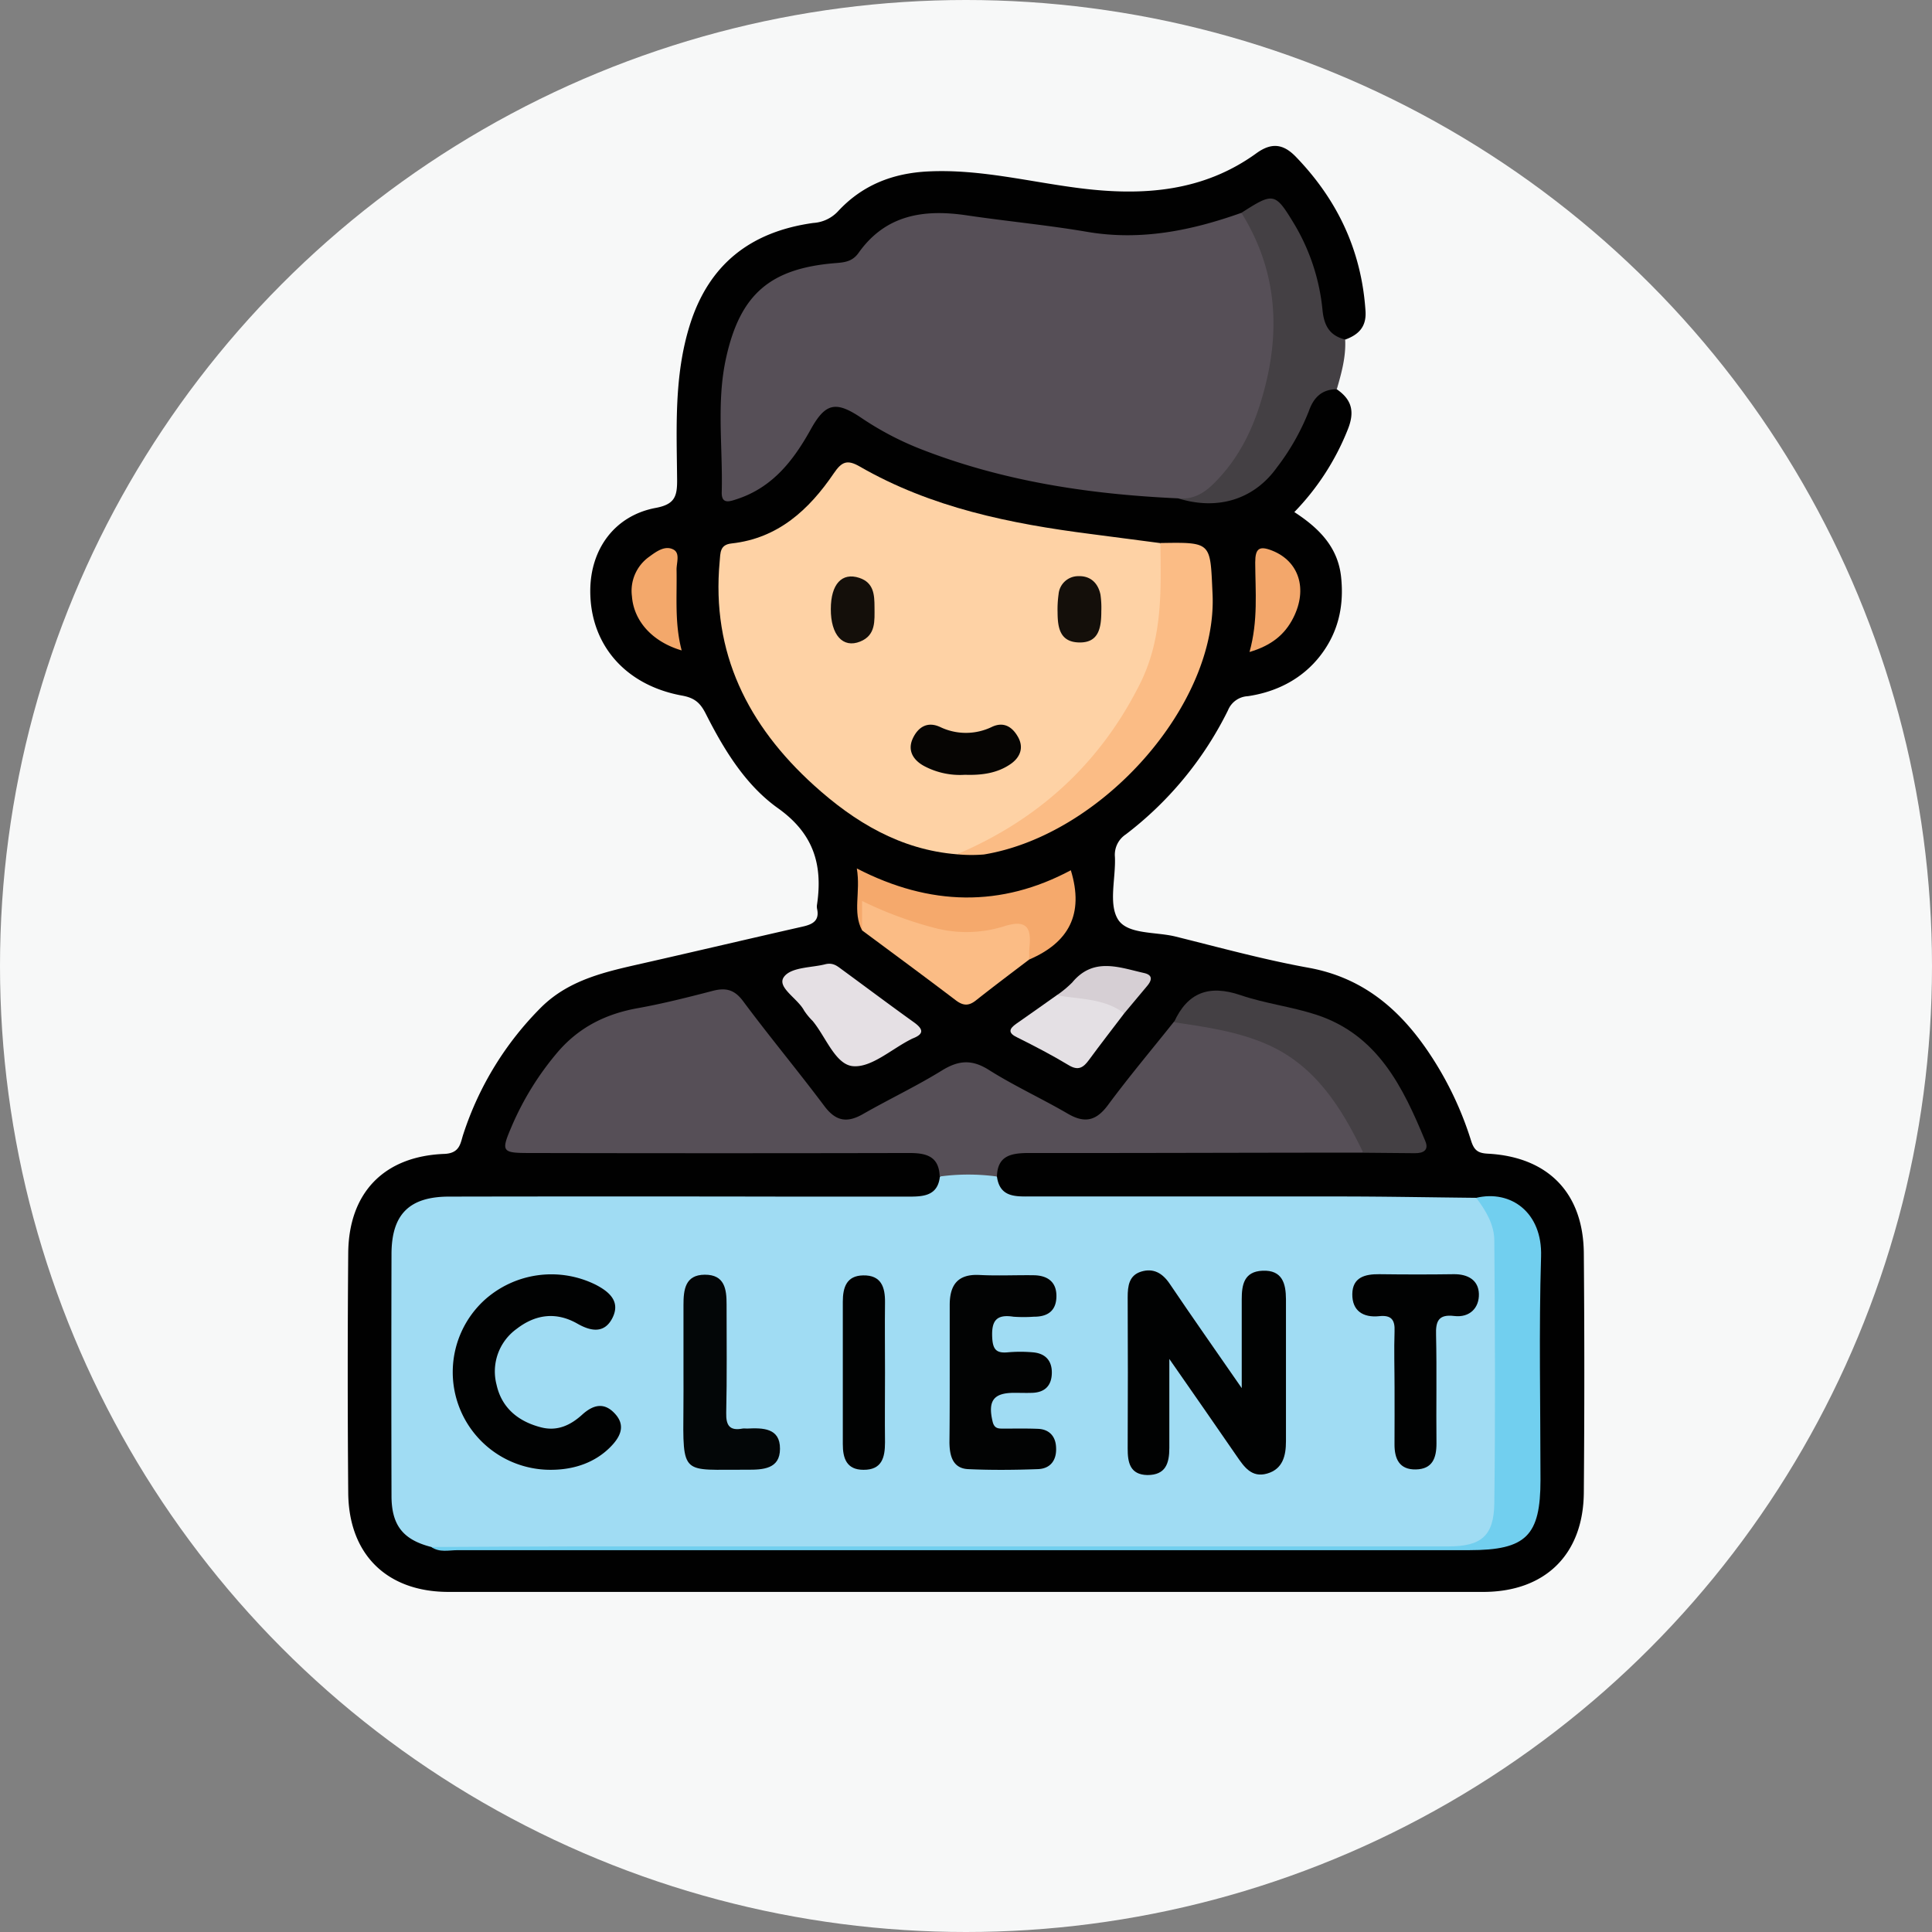
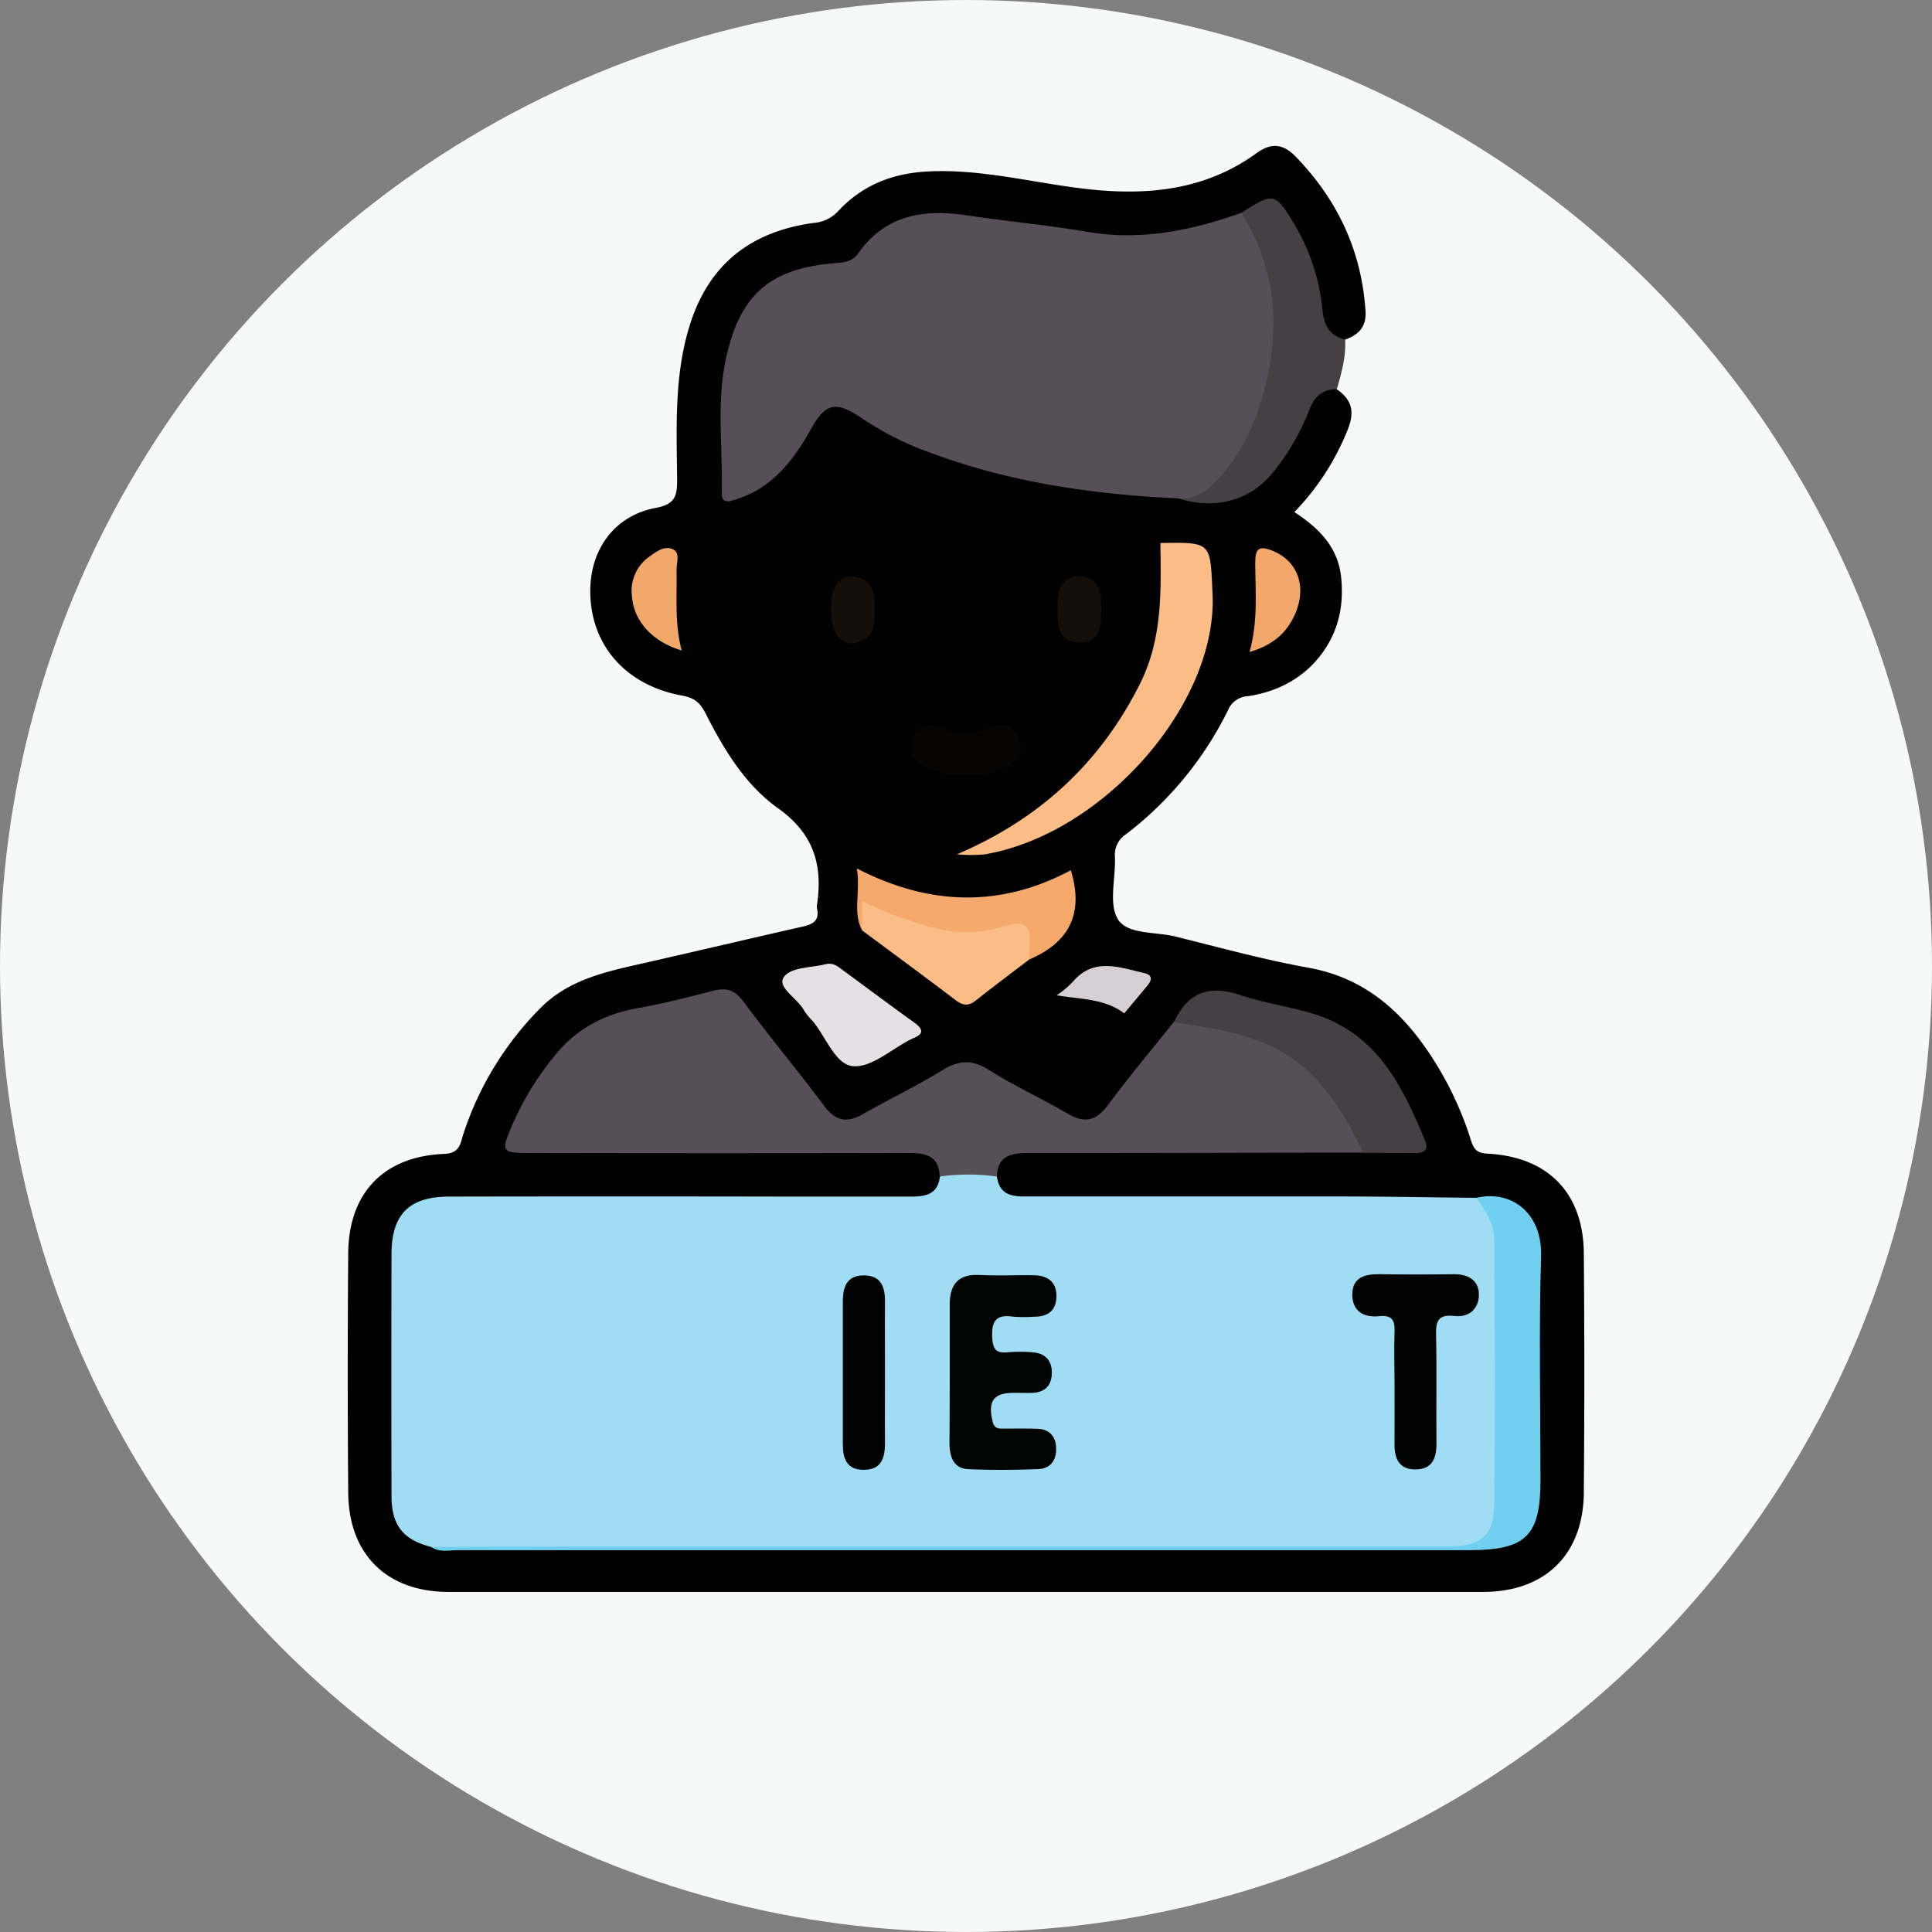
<svg xmlns="http://www.w3.org/2000/svg" viewBox="0 0 427.2 427.2">
  <rect x="0" y="0" width="427.2" height="427.2" fill="#808080" stroke="none" />
  <defs>
    <style>.cls-1{fill:#f7f8f8;}.cls-2{fill:#010101;}.cls-3{fill:#444044;}.cls-4{fill:#a0dcf3;}.cls-5{fill:#564f57;}.cls-6{fill:#fed2a5;}.cls-7{fill:#71cfef;}.cls-8{fill:#fbbc85;}.cls-9{fill:#f5a96c;}.cls-10{fill:#e5e0e4;}.cls-11{fill:#e4e0e4;}.cls-12{fill:#f3a76b;}.cls-13{fill:#f3a86b;}.cls-14{fill:#d6cfd4;}.cls-15{fill:#010202;}.cls-16{fill:#020303;}.cls-17{fill:#030607;}.cls-18{fill:#060503;}.cls-19{fill:#140f0a;}</style>
  </defs>
  <g id="Layer_2" data-name="Layer 2">
    <g id="Layer_1-2" data-name="Layer 1">
      <circle class="cls-1" cx="213.6" cy="213.6" r="213.6" />
      <path class="cls-2" d="M295.61,86.09c3.35,2.32,4,5,2.36,9a55.63,55.63,0,0,1-11.77,18.14c5.42,3.52,9.64,7.71,10.34,14.35.68,6.38-.6,12.21-4.57,17.36s-9.66,8.06-16.05,9a5,5,0,0,0-4.39,3.12,77.8,77.8,0,0,1-22.61,27.45,5.4,5.4,0,0,0-2.39,5c.2,4.65-1.43,10.25.63,13.71s8.35,2.77,12.77,3.87c9.78,2.43,19.53,5.11,29.43,6.9,11.48,2.08,19.52,8.61,25.92,17.79a74.7,74.7,0,0,1,10,20.44c.68,2.15,1.53,2.77,3.73,2.88,13.32.72,21.09,8.71,21.2,22q.22,26.48,0,53c-.13,13.7-8.62,21.9-22.27,21.9H99.18C85.56,352,77.07,343.71,77,330q-.22-26.47,0-52.95c.11-13.28,7.88-21.39,21.24-21.9,3.53-.14,3.56-2.45,4.21-4.37a70.47,70.47,0,0,1,17.3-28.13c6.27-6.14,14.39-7.82,22.49-9.66,11.77-2.67,23.51-5.44,35.28-8.11,2.2-.5,3.72-1.31,3.15-3.93a2.8,2.8,0,0,1,0-1c1.27-8.76-.76-15.62-8.63-21.23-7.16-5.09-11.92-12.88-15.93-20.8-1.17-2.33-2.34-3.58-5.28-4.11-12.7-2.31-20.38-11.42-20.31-23.28.06-9.21,5.47-16.55,14.5-18.23,4.23-.79,4.73-2.6,4.7-6.25-.1-11.44-.7-22.89,2.79-34.11,4.24-13.63,13.61-20.73,27.31-22.64a8.15,8.15,0,0,0,5.5-2.6c5.32-5.74,12-8.4,19.89-8.79,11.43-.57,22.42,2.31,33.6,3.71,13.9,1.75,27.22.8,39-7.73,3.35-2.43,5.95-2.09,8.72.77,9.23,9.55,14.54,20.8,15.41,34.14.22,3.48-1.53,5.19-4.43,6.27-4.42,1.08-5.34-2.21-6-5.2-1-4.51-1.63-9.1-3.37-13.42A46.86,46.86,0,0,0,286,52c-3.89-7.21-4.56-7.42-11.72-3.68-12.61,5.57-25.72,6-39.11,3.9-7.39-1.16-14.78-2.3-22.2-3.25-8.61-1.11-16.27.23-21.91,7.56-1.66,2.15-4,2.89-6.55,3.11C170,60.86,161.67,68,161.07,87.4c-.18,5.82-.13,11.65,0,17.46.1,3.91,1.06,4.46,4.55,2.74,5.28-2.61,8.69-7.11,11.65-12,4.58-7.57,7.66-8.43,14.87-3.81,13.94,8.93,29.72,12.19,45.68,14.83,7.37,1.21,14.83,1.79,22.28,2.45,11.33,2.4,16.78.15,23.18-9.47,2.13-3.18,3.62-6.69,5.44-10C290.12,87,291.76,84.16,295.61,86.09Z" />
      <path class="cls-3" d="M274.5,47.06c7.12-4.57,7.44-4.52,11.66,2.44a45.67,45.67,0,0,1,6.28,19.16c.36,3.46,1.66,5.59,5,6.41.2,3.81-.81,7.42-1.85,11-3.32,0-5.13,1.85-6.16,4.78a51.44,51.44,0,0,1-7.09,12.52c-5.08,7.11-13.15,9.56-21.92,6.8,14.32-8.49,22.25-27.43,19.3-45C278.69,58.86,275.6,53.27,274.5,47.06Z" />
      <path class="cls-4" d="M220.44,260.15c.63,4.69,4.2,4.41,7.54,4.41q34.08,0,68.15,0c10.1,0,20.2.2,30.3.3,4.09,2.07,5.45,5.84,5.53,9.95.38,19.14.54,38.28-.06,57.41-.24,7.95-3.19,10.21-10.92,10.21q-110.33,0-220.67,0c-1.64,0-3.33.32-4.93-.36-6.23-1.59-8.8-4.77-8.81-11.29q-.07-26.73,0-53.45c0-8.78,3.89-12.73,12.74-12.74q37.46-.07,74.91,0,13.48,0,27,0c3.13,0,6.15-.29,6.6-4.39A11.49,11.49,0,0,1,220.44,260.15Z" />
      <path class="cls-5" d="M274.5,47.06c8.18,13.13,8.76,27.05,4.37,41.53-2.11,7-5.27,13.18-10.53,18.37-2.33,2.3-4.7,3.54-7.9,3.23-19.66-.89-38.93-3.8-57.35-11.09a67.49,67.49,0,0,1-12.75-6.78c-5.58-3.73-7.85-3.18-11.08,2.64-3.8,6.84-8.39,12.77-16.21,15.37-1.73.57-3.54,1.25-3.46-1.51.26-10-1.23-20,1-29.85,3.13-14,9.81-19.63,24.12-20.79,2-.16,3.76-.31,5.14-2.27,6-8.46,14.47-9.7,23.94-8.29,8.85,1.31,17.77,2.14,26.57,3.64C252.2,53.29,263.42,51,274.5,47.06Z" />
-       <path class="cls-6" d="M211.6,188.9c-12.54-1-22.69-7.16-31.65-15.28-14.53-13.17-22.69-29.24-20.82-49.45.18-1.91,0-3.71,2.6-4,10.32-1.12,17.17-7.47,22.65-15.53,1.77-2.61,3-3.06,5.75-1.47,15.82,9.11,33.31,12.64,51.15,14.92l15.3,2c2.56,6.45,2.06,13.24.55,19.58-5.23,22-19.21,37.12-38.82,47.51C216.21,188.27,213.82,188.25,211.6,188.9Z" />
      <path class="cls-5" d="M220.44,260.15a46.67,46.67,0,0,0-12.66,0c-.14-4.55-3.05-5.21-6.82-5.2q-42,.09-83.92,0c-6,0-6.29-.31-4-5.65a64.26,64.26,0,0,1,10.47-16.89c4.73-5.4,10.61-8.26,17.58-9.5,5.54-1,11-2.38,16.46-3.8,2.89-.76,4.82-.34,6.76,2.26,5.84,7.86,12.13,15.4,18,23.24,2.51,3.33,5,3.74,8.51,1.73,5.77-3.3,11.81-6.15,17.46-9.64,3.68-2.27,6.63-2.5,10.41-.1,5.61,3.54,11.7,6.32,17.44,9.67,3.73,2.17,6.27,1.58,8.87-1.93,4.64-6.27,9.67-12.25,14.54-18.36a3.77,3.77,0,0,1,2.76-.92c13.44,1.87,26,5.53,33.75,18,2.29,3.67,5.93,6.81,5.35,11.81-24.74,0-49.48.11-74.22.08C223.48,255,220.56,255.6,220.44,260.15Z" />
      <path class="cls-7" d="M95.38,342.07c11-.05,22-.13,33-.13H320.22c7.27,0,10.11-2.26,10.2-9.58.24-19.32.15-38.65,0-58,0-3.56-1.86-6.67-4-9.5,7.67-1.82,14.64,3.25,14.34,12.95-.5,16.47-.13,33-.13,49.44,0,12.34-3.16,15.51-15.73,15.52q-49.93,0-99.87,0-61.92,0-123.85,0C99.25,342.77,97.19,343.35,95.38,342.07Z" />
      <path class="cls-8" d="M211.6,188.9c18.05-7.69,31.64-20.06,40.48-37.72,5-10,4.65-20.51,4.5-31.11,11.47-.19,11-.17,11.53,11.13,1.23,24.53-24.41,53.43-50.55,57.74A33.93,33.93,0,0,1,211.6,188.9Z" />
      <path class="cls-3" d="M301.45,254.89c-4.84-10-10.59-19.26-21.25-23.95-6.51-2.86-13.59-3.87-20.61-4.9,3-6.62,7.78-8.35,14.7-6,5.45,1.86,11.3,2.55,16.78,4.34,13.56,4.43,19.16,16,24.09,27.94.84,2-.43,2.68-2.25,2.67Z" />
      <path class="cls-9" d="M190.62,205.72c-2.15-4.08-.28-8.39-1.16-13.69,16.2,8.37,31.94,8.61,47.32.4,3,9.77-.54,16-9.14,19.71-2.86-6-2.86-6-10.3-5-7.18,1-13.94-1-20.38-3.67C193.6,202.06,191.65,201.84,190.62,205.72Z" />
      <path class="cls-8" d="M190.62,205.72v-6.5a85.35,85.35,0,0,0,15.74,5.88,27.71,27.71,0,0,0,15.59-.26c5.2-1.66,6.16.39,5.66,4.83a20.38,20.38,0,0,0,0,2.47c-3.95,3-7.94,6-11.82,9.07-1.6,1.27-2.83,1.18-4.41,0C204.52,216,197.56,210.87,190.62,205.72Z" />
      <path class="cls-10" d="M182.57,213.19c1.65-.36,2.55.42,3.49,1.11,5.34,3.91,10.64,7.89,16,11.73,2.1,1.51,2.35,2.59-.27,3.6-.15.06-.3.15-.44.22-4.26,2.16-8.68,6.25-12.73,5.9-3.9-.33-6-6.47-8.93-10a14.09,14.09,0,0,1-1.89-2.3c-1.42-2.69-6.07-5.13-4.48-7.4S179.6,214,182.57,213.19Z" />
-       <path class="cls-11" d="M248.59,224.07c-2.6,3.42-5.24,6.82-7.79,10.29-1.22,1.66-2.33,2.48-4.48,1.18-3.68-2.22-7.51-4.21-11.36-6.13-2.13-1-1.87-1.91-.19-3.08,3-2.07,5.93-4.18,8.9-6.27C239.77,218.38,246.36,220.15,248.59,224.07Z" />
      <path class="cls-12" d="M276.29,144.17c1.93-6.95,1.29-13.39,1.26-19.79,0-3.13.91-3.75,3.75-2.63,5.92,2.35,7.91,8.46,4.67,14.86C284.09,140.34,281.12,142.74,276.29,144.17Z" />
      <path class="cls-13" d="M150.73,143.82c-6.46-1.89-10.6-6.48-11-12a9.23,9.23,0,0,1,3.76-8.67c1.56-1.14,3.51-2.63,5.41-1.64,1.56.82.65,3,.7,4.55C149.71,131.93,149.15,137.86,150.73,143.82Z" />
      <path class="cls-14" d="M248.59,224.07c-4.43-3.35-9.83-3.08-14.92-4a23.6,23.6,0,0,0,3.42-2.83c4.68-5.65,10.34-3.34,15.87-2.09,2,.45,1.76,1.59.69,2.87Z" />
-       <path class="cls-15" d="M274.57,306.94V287.3c0-3.2.5-6.14,4.59-6.32,4.4-.2,5.17,2.86,5.19,6.28,0,10.48,0,21,0,31.44,0,3.2-.71,6.14-4.16,7.13s-5.1-1.5-6.76-3.9c-4.65-6.77-9.35-13.5-14.87-21.44,0,7.52,0,13.59,0,19.67,0,3.41-.8,6-4.85,6-3.84-.08-4.37-2.75-4.36-5.88q.08-16.72,0-33.44c0-2.5.3-4.85,3-5.67s4.7.33,6.31,2.72C263.59,291.21,268.7,298.45,274.57,306.94Z" />
-       <path class="cls-15" d="M121.78,325a21.6,21.6,0,0,1-14.57-37.61,22.07,22.07,0,0,1,24.52-3.31c3.13,1.62,5.53,3.81,3.64,7.44-1.74,3.33-4.65,2.9-7.67,1.18-4.65-2.66-9.21-2.14-13.45,1.13a11.6,11.6,0,0,0-4.45,12.37c1.14,5.13,4.81,8.13,9.87,9.42,3.59.91,6.5-.49,9.06-2.81s5-2.77,7.36-.09.94,5.19-1.22,7.34C131.61,323.29,127.14,325,121.78,325Z" />
      <path class="cls-16" d="M210,303.56c0-5,0-10,0-15,0-4.42,1.75-6.89,6.59-6.64,4,.21,8,0,12,.06,3.13.05,5.12,1.55,5,4.86-.11,3.07-2,4.33-5,4.31a32,32,0,0,1-4.49,0c-3.79-.59-4.9.89-4.7,4.65.14,2.7,1,3.45,3.47,3.22a31.46,31.46,0,0,1,5.49,0c2.73.22,4.26,1.79,4.22,4.56s-1.5,4.3-4.31,4.4c-1.33.05-2.66,0-4,0-4.62,0-5.86,1.79-4.79,6.34.4,1.69,1.4,1.56,2.54,1.57,2.5,0,5-.05,7.5.05s3.92,1.67,4,4.15c.14,2.71-1.18,4.65-4,4.76-5.15.19-10.33.24-15.48,0-3.43-.18-4.05-3.05-4.1-5.83C210,313.87,210,308.71,210,303.56Z" />
      <path class="cls-15" d="M308.36,306.86c0-4.16-.14-8.32,0-12.47.12-2.6-.75-3.64-3.39-3.36-3.56.37-6-1.19-5.95-4.89s2.78-4.42,5.94-4.39c5.49.07,11,.08,16.46,0,3.13-.05,5.5,1.29,5.59,4.35s-2,5.31-5.47,4.89-4.11,1.15-4,4.23c.18,8,0,16,.09,23.94,0,3.26-.89,5.68-4.55,5.76s-4.75-2.35-4.73-5.59C308.38,315.17,308.36,311,308.36,306.86Z" />
-       <path class="cls-17" d="M151.13,303.58c0-5,0-10,0-15,0-3.37.34-6.7,4.71-6.72s4.84,3.15,4.82,6.61c0,8,.1,16-.08,23.94-.07,2.86.82,4,3.62,3.47.33-.05.67,0,1,0,3.47-.17,7.3-.15,7.27,4.47,0,4.47-3.71,4.65-7.27,4.63-14.52-.09-14.21,1.68-14.08-13.94C151.15,308.56,151.13,306.07,151.13,303.58Z" />
      <path class="cls-15" d="M195.69,303.49c0,5.15-.06,10.31,0,15.46,0,3.38-.72,6.08-4.76,6.05-3.74,0-4.58-2.54-4.57-5.73q0-15.7,0-31.42c0-3.18.82-5.77,4.49-5.84,4-.08,4.89,2.6,4.84,6C195.63,293.18,195.69,298.34,195.69,303.49Z" />
      <path class="cls-18" d="M213.37,171.32a16.89,16.89,0,0,1-9-1.92c-2.5-1.34-3.77-3.52-2.51-6.17,1.12-2.36,3.13-3.83,6.06-2.46a13.15,13.15,0,0,0,11.47-.07c2.7-1.23,4.55.17,5.73,2.29,1.31,2.36.45,4.53-1.73,6C220.45,171,217,171.44,213.37,171.32Z" />
      <path class="cls-19" d="M183.71,134.67c0-5.51,2.46-8.17,6.31-6.89,3.21,1.07,3.34,3.76,3.35,6.46,0,3,.35,6.2-3.17,7.62C186.37,143.41,183.68,140.37,183.71,134.67Z" />
      <path class="cls-19" d="M243.52,135.14c0,3.75-.59,7-4.89,6.92s-4.76-3.32-4.78-6.66a23.79,23.79,0,0,1,.22-4,4.36,4.36,0,0,1,4.39-4c2.64-.09,4.33,1.5,4.87,4.06A20.21,20.21,0,0,1,243.52,135.14Z" />
    </g>
  </g>
</svg>